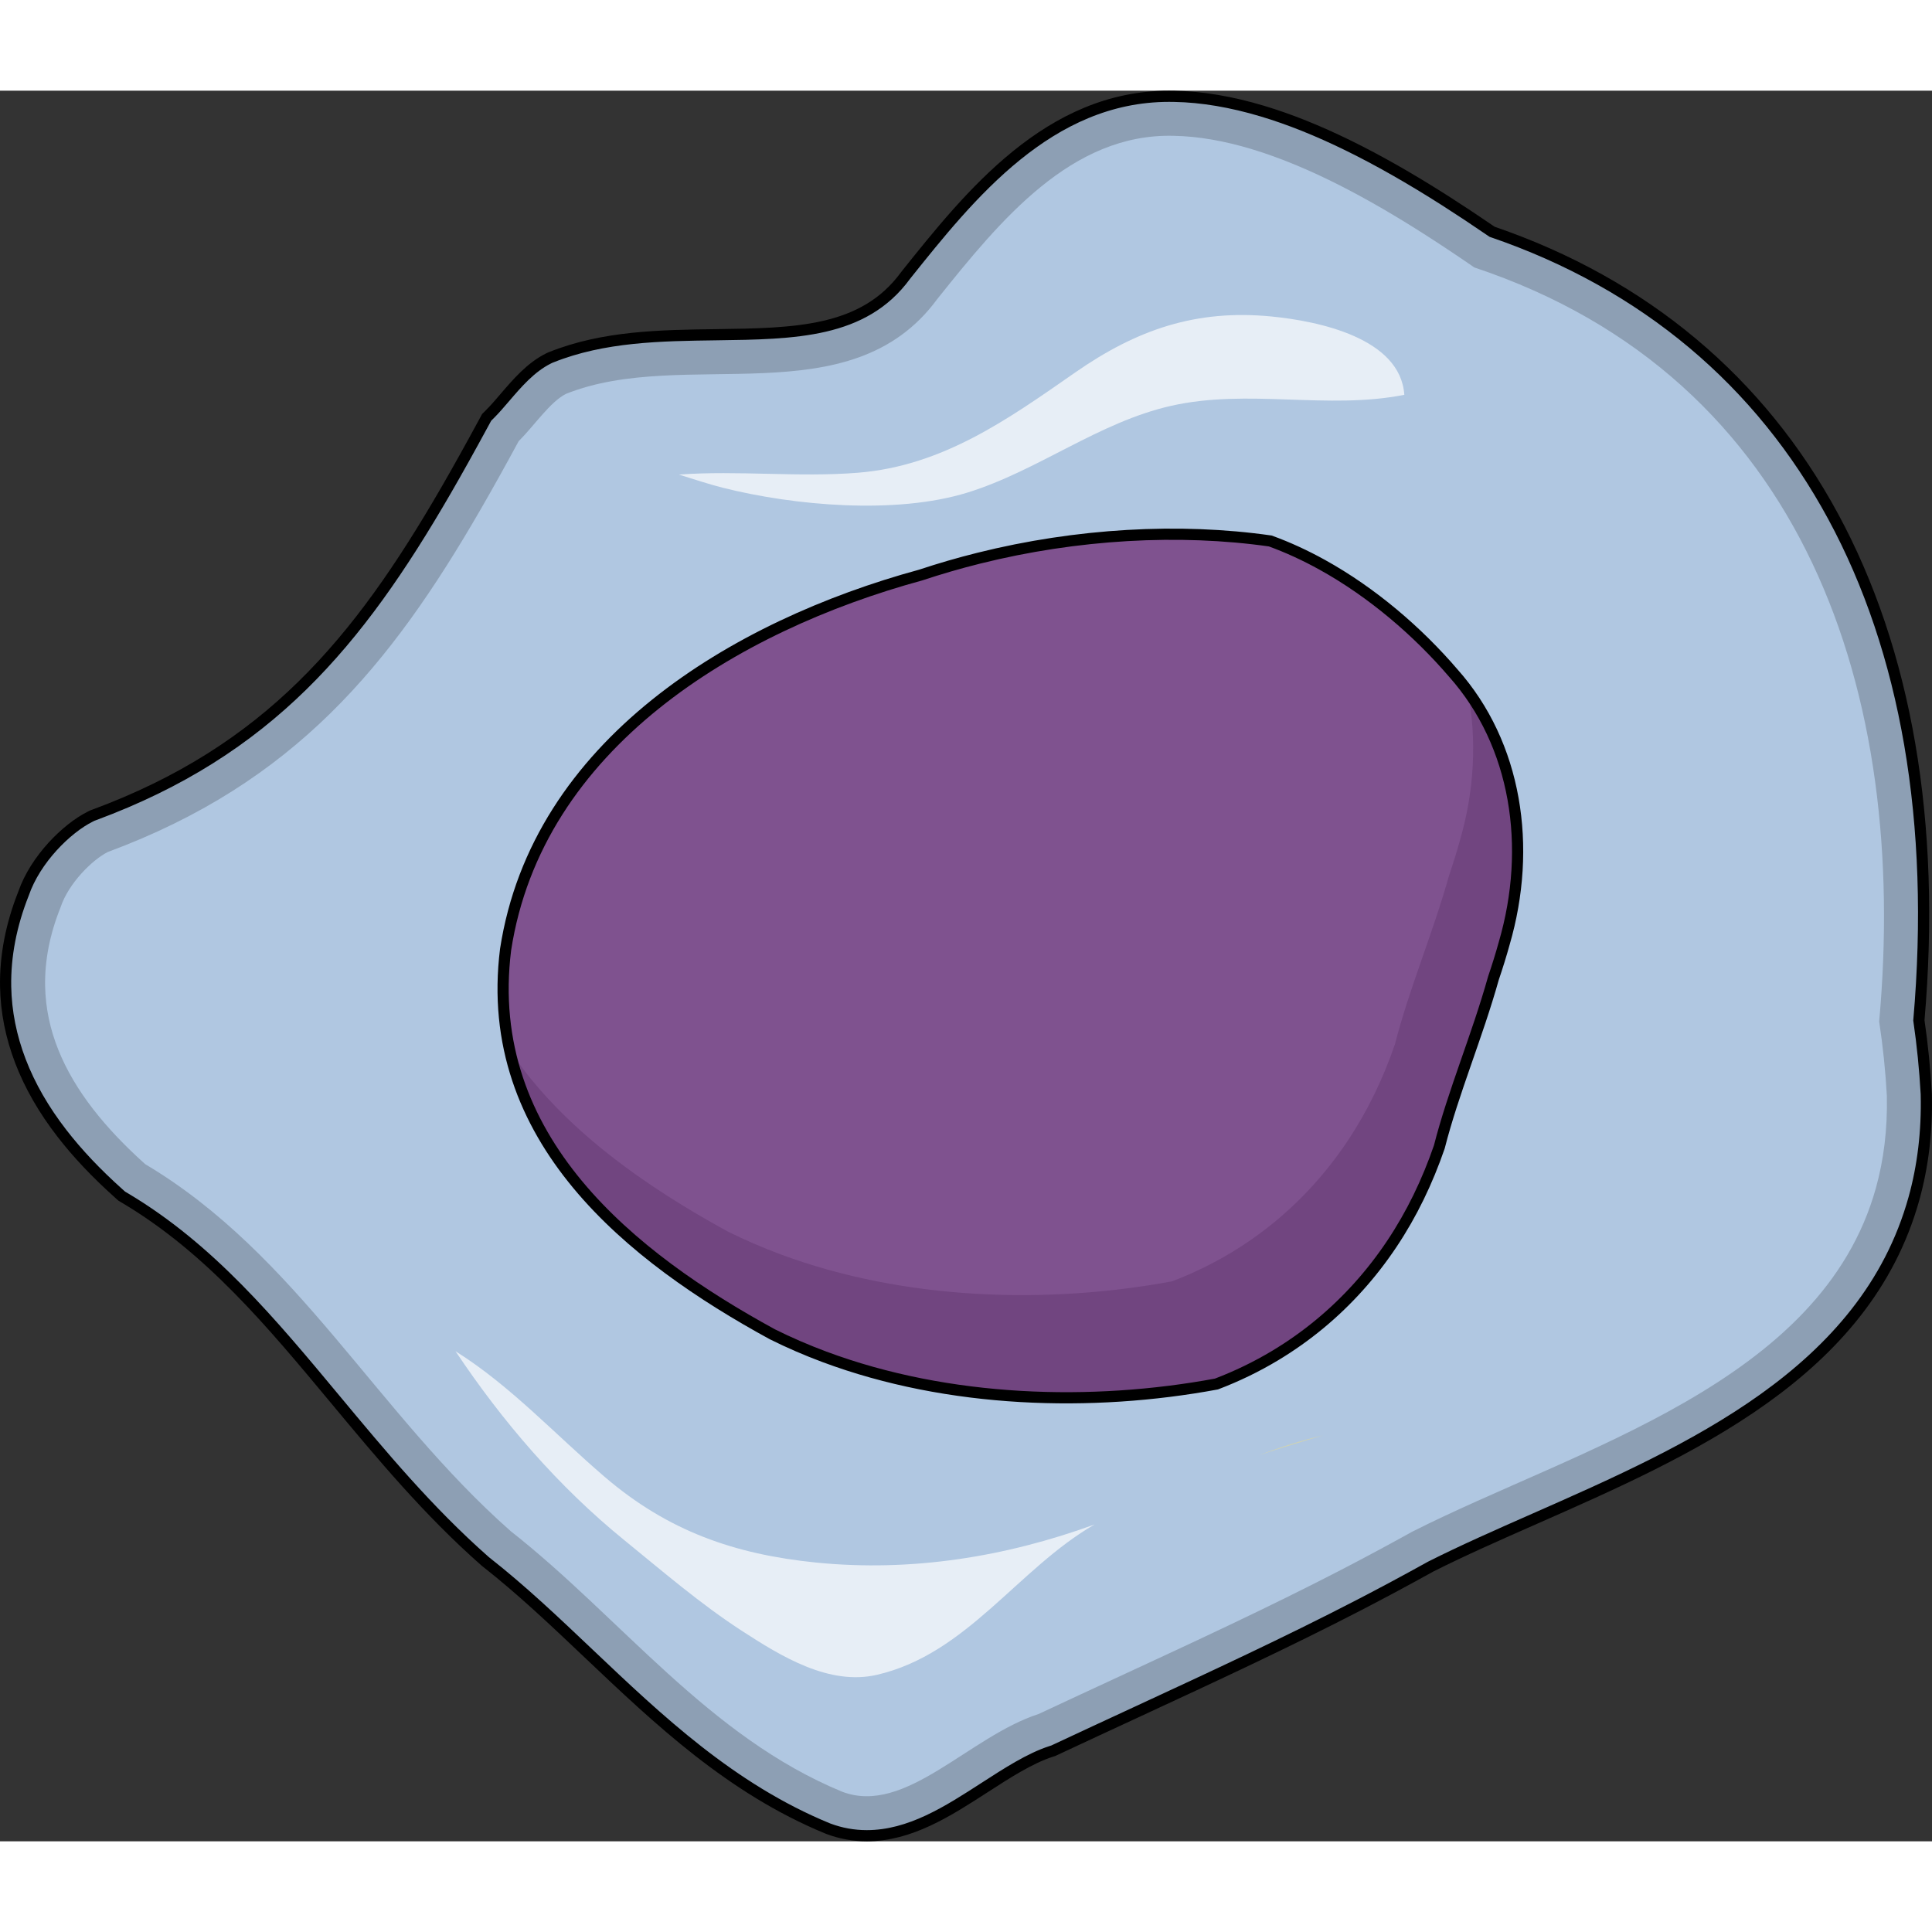
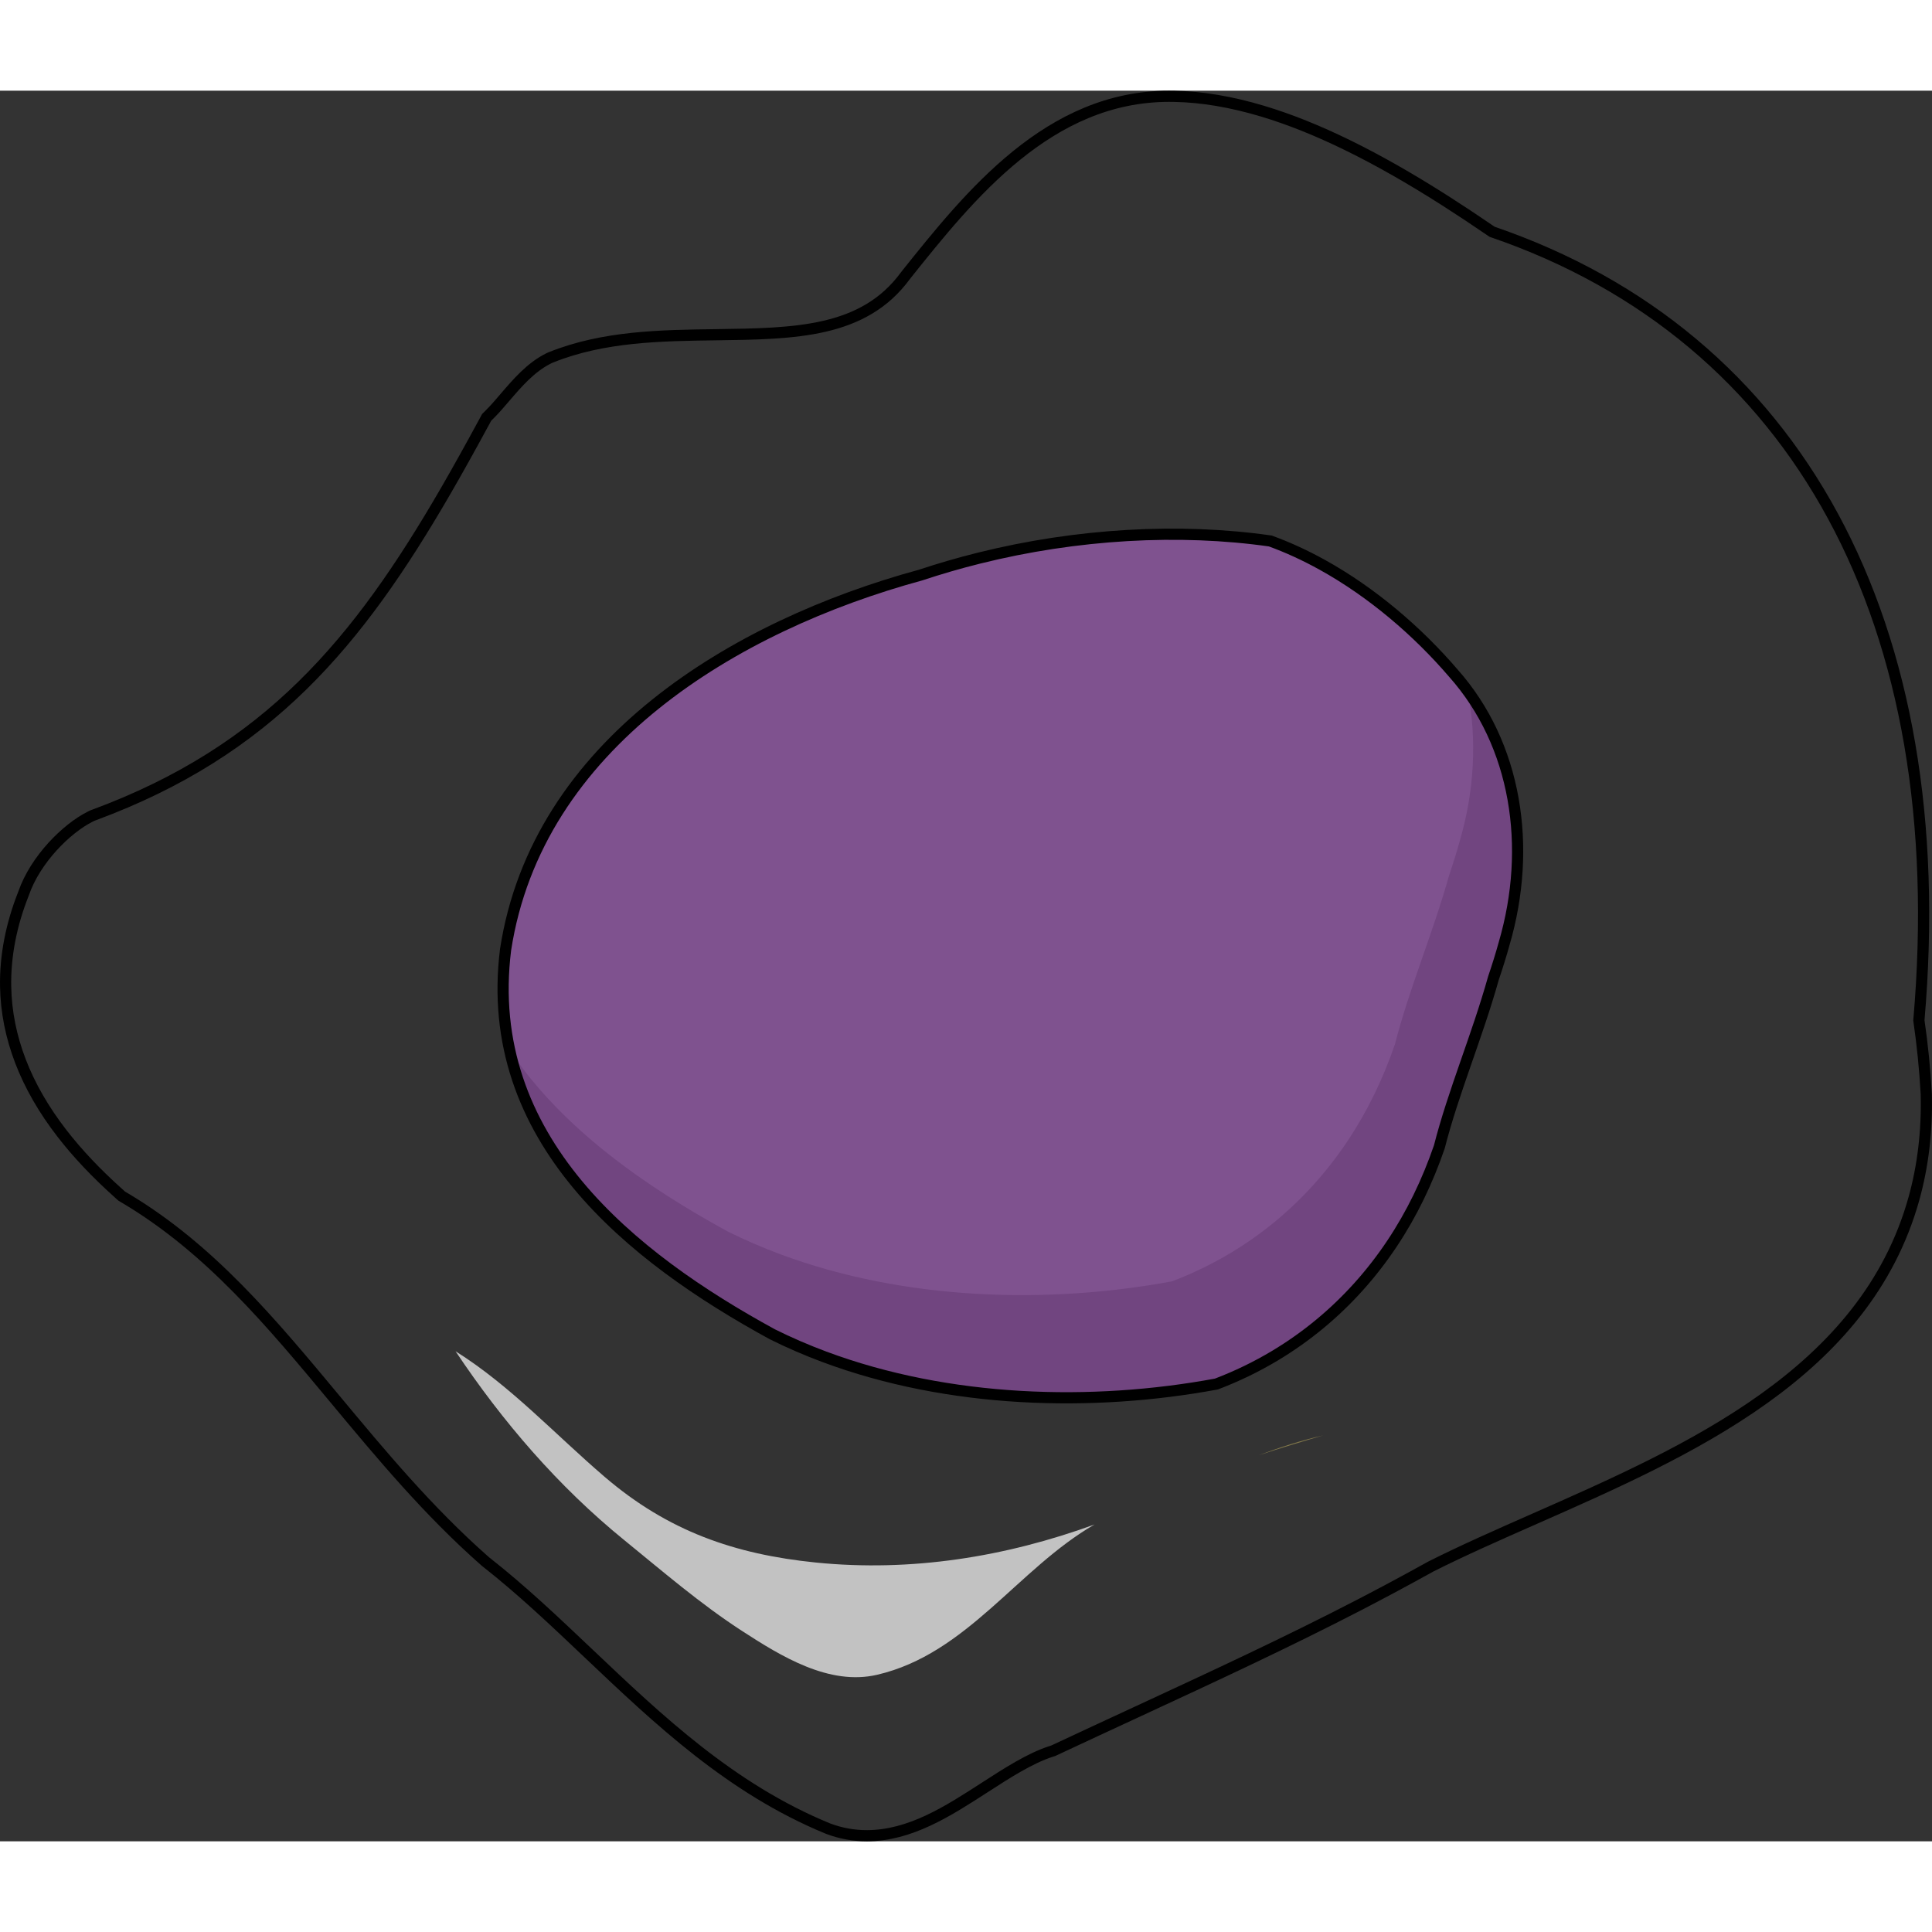
<svg xmlns="http://www.w3.org/2000/svg" version="1.1" id="Layer_1" width="800px" height="800px" viewBox="0 0 172.767 156.548" enable-background="new 0 0 172.767 156.548" xml:space="preserve">
  <rect x="0" y="0" width="172.767" height="156.548" fill="#333333" stroke="none" />
  <g>
-     <path id="changecolor" fill="#B0C7E1" d="M77.509,156.048c-1.173,0-2.321-0.209-3.413-0.617l-0.104-0.041   c-8.614-3.547-15.081-9.682-21.334-15.615c-3.086-2.928-6.001-5.693-9.168-8.182l-0.08-0.063l-0.075-0.066   c-5.071-4.473-9.258-9.51-13.308-14.377c-5.796-6.969-11.271-13.551-18.845-18.059l-0.294-0.174l-0.255-0.229   c-2.021-1.809-3.686-3.568-5.09-5.381c-3.261-4.211-4.957-8.626-5.039-13.128c-0.049-2.723,0.49-5.521,1.601-8.32   c1.058-3.061,3.848-5.822,5.967-6.881l0.172-0.086l0.181-0.067c15.547-5.757,23.566-15.376,31.465-29.028   c1.022-1.767,2.128-3.751,3.383-6.068l0.245-0.452l0.364-0.365c0.375-0.375,0.791-0.859,1.229-1.371   c1.154-1.346,2.347-2.738,3.926-3.527l0.132-0.065l0.136-0.055c4.683-1.873,9.788-1.941,14.724-2.008   c7.081-0.095,13.195-0.177,16.936-5.278l0.09-0.117C86.73,9.331,93.796,0.5,104.544,0.5c0.164,0,0.329,0.002,0.495,0.006   c2.417,0.042,5.072,0.488,7.863,1.326c4.801,1.439,10.141,4.058,16.329,8.002c1.309,0.836,2.688,1.749,4.202,2.785   c27.354,9.359,41.241,35.013,38.161,70.514c0.317,2.183,0.538,4.383,0.658,6.549l0.004,0.114c0.075,3.257-0.297,6.378-1.104,9.275   c-4.342,15.6-20.068,22.529-33.942,28.643c-3.301,1.455-6.419,2.83-9.266,4.264c-2.137,1.186-4.296,2.344-6.419,3.443   c-6.452,3.34-13.183,6.457-19.691,9.473l-0.227,0.105c-2.411,1.117-4.818,2.23-7.216,3.355l-0.201,0.094l-0.212,0.068   c-1.885,0.609-3.939,1.938-5.926,3.221C84.773,153.857,81.382,156.048,77.509,156.048z" />
    <path fill="none" stroke="#000000" stroke-miterlimit="10" d="M77.509,156.048c-1.173,0-2.321-0.209-3.413-0.617l-0.104-0.041   c-8.614-3.547-15.081-9.682-21.334-15.615c-3.086-2.928-6.001-5.693-9.168-8.182l-0.08-0.063l-0.075-0.066   c-5.071-4.473-9.258-9.51-13.308-14.377c-5.796-6.969-11.271-13.551-18.845-18.059l-0.294-0.174l-0.255-0.229   c-2.021-1.809-3.686-3.568-5.09-5.381c-3.261-4.211-4.957-8.626-5.039-13.128c-0.049-2.723,0.49-5.521,1.601-8.32   c1.058-3.061,3.848-5.822,5.967-6.881l0.172-0.086l0.181-0.067c15.547-5.757,23.566-15.376,31.465-29.028   c1.022-1.767,2.128-3.751,3.383-6.068l0.245-0.452l0.364-0.365c0.375-0.375,0.791-0.859,1.229-1.371   c1.154-1.346,2.347-2.738,3.926-3.527l0.132-0.065l0.136-0.055c4.683-1.873,9.788-1.941,14.724-2.008   c7.081-0.095,13.195-0.177,16.936-5.278l0.09-0.117C86.73,9.331,93.796,0.5,104.544,0.5c0.164,0,0.329,0.002,0.495,0.006   c2.417,0.042,5.072,0.488,7.863,1.326c4.801,1.439,10.141,4.058,16.329,8.002c1.309,0.836,2.688,1.749,4.202,2.785   c27.354,9.359,41.241,35.013,38.161,70.514c0.317,2.183,0.538,4.383,0.658,6.549l0.004,0.114c0.075,3.257-0.297,6.378-1.104,9.275   c-4.342,15.6-20.068,22.529-33.942,28.643c-3.301,1.455-6.419,2.83-9.266,4.264c-2.137,1.186-4.296,2.344-6.419,3.443   c-6.452,3.34-13.183,6.457-19.691,9.473l-0.227,0.105c-2.411,1.117-4.818,2.23-7.216,3.355l-0.201,0.094l-0.212,0.068   c-1.885,0.609-3.939,1.938-5.926,3.221C84.773,153.857,81.382,156.048,77.509,156.048z" />
-     <path opacity="0.2" d="M172.253,89.683c-0.12-2.166-0.341-4.366-0.658-6.549c3.08-35.501-10.808-61.155-38.161-70.514   c-1.515-1.037-2.894-1.949-4.202-2.785c-6.188-3.945-11.528-6.563-16.329-8.003c-2.791-0.838-5.446-1.284-7.863-1.326   c-0.166-0.004-0.331-0.006-0.495-0.006c-10.748,0-17.813,8.831-23.49,15.927l-0.09,0.117c-3.741,5.101-9.856,5.183-16.936,5.278   c-4.937,0.067-10.041,0.135-14.724,2.008l-0.136,0.055l-0.132,0.065c-1.579,0.789-2.771,2.182-3.926,3.527   c-0.439,0.512-0.854,0.997-1.229,1.371l-0.364,0.365l-0.245,0.452c-1.254,2.317-2.36,4.302-3.383,6.068   c-7.9,13.652-15.919,23.271-31.465,29.028L8.243,64.83l-0.172,0.086c-2.119,1.06-4.91,3.82-5.967,6.881   c-1.111,2.799-1.649,5.598-1.601,8.32c0.082,4.502,1.778,8.917,5.039,13.128c1.404,1.813,3.069,3.572,5.09,5.381l0.255,0.229   l0.294,0.174c7.574,4.508,13.049,11.09,18.845,18.059c4.05,4.867,8.237,9.904,13.308,14.377l0.075,0.066l0.08,0.063   c3.166,2.488,6.082,5.254,9.168,8.182c6.253,5.934,12.72,12.068,21.334,15.615l0.104,0.041c1.092,0.408,2.24,0.617,3.413,0.617   c3.873,0,7.265-2.191,10.545-4.311c1.986-1.283,4.041-2.611,5.926-3.221l0.212-0.068l0.201-0.094   c2.397-1.125,4.805-2.238,7.216-3.356l0.227-0.105c6.509-3.016,13.239-6.133,19.692-9.473c2.123-1.1,4.282-2.258,6.419-3.443   c2.847-1.434,5.965-2.809,9.266-4.264c13.874-6.113,29.601-13.043,33.942-28.643c0.807-2.897,1.179-6.018,1.104-9.275   L172.253,89.683z M167.751,98.124c-4.866,17.482-26.716,23.281-41.459,30.734c-2.11,1.17-4.237,2.314-6.389,3.428   c-6.456,3.34-13.138,6.432-19.78,9.508c-2.415,1.119-4.827,2.236-7.229,3.363c-6.257,2.021-11.907,9.086-17.558,6.967   c-12.007-4.945-19.776-15.539-29.665-23.309c-12.007-10.596-19.07-24.719-32.684-32.82c-1.771-1.586-3.34-3.219-4.653-4.912   c-2.625-3.391-4.227-7.027-4.3-11.03c-0.039-2.225,0.393-4.562,1.385-7.035c0.7-2.119,2.819-4.237,4.232-4.944   c16.686-6.18,25.261-16.686,33.295-30.572c1.148-1.984,2.285-4.036,3.432-6.155c1.413-1.413,2.826-3.531,4.239-4.238   c10.594-4.237,25.426,2.119,33.196-8.476c5.649-7.063,12.007-14.833,21.137-14.597c2.25,0.039,4.585,0.471,6.939,1.177   c5.298,1.589,10.694,4.569,15.445,7.598c1.583,1.01,3.095,2.025,4.508,2.997c29.664,9.888,38.848,38.14,36.2,67.429   c0.335,2.215,0.566,4.43,0.687,6.639C168.795,92.89,168.446,95.628,167.751,98.124z" />
-     <path opacity="0.7" fill="#FFFFFF" d="M113.691,20.192c-6.704-0.653-12.006,1.152-17.55,5.012   c-6.026,4.196-11.847,8.351-19.416,8.96c-5.319,0.429-10.734-0.224-16.017,0.165c1.347,0.416,2.668,0.858,3.921,1.175   c6.394,1.613,15.49,2.414,21.884,0.434c6.307-1.953,11.729-6.292,18.203-7.755c6.91-1.563,13.987,0.378,20.864-0.988   C125.233,22.122,117.901,20.602,113.691,20.192z" />
    <path opacity="0.4" fill="#FEE36F" d="M118.33,120.247c-1.938,0.441-3.862,1.059-5.76,1.775   C114.478,121.396,116.399,120.81,118.33,120.247z" />
    <path opacity="0.7" fill="#FFFFFF" d="M72.964,131.619c-7.295-0.736-13.236-2.824-18.864-7.637   c-4.44-3.797-8.437-8.166-13.364-11.258c4.205,6.303,9.201,12.105,15.072,16.877c3.446,2.801,6.833,5.73,10.567,8.148   c3.449,2.232,7.756,4.91,12.063,3.906c8.051-1.875,12.575-9.48,19.442-13.439C89.906,131.119,81.485,132.476,72.964,131.619z" />
    <path fill="#7F528F" d="M133.55,79.359c-1.463,5.219-3.582,10.162-4.84,15.094c-0.531,1.543-1.147,3.044-1.853,4.492   c-2.82,5.795-7.144,10.76-12.851,14.178c-1.63,0.977-3.374,1.826-5.229,2.533c-11.123,2.059-23.93,1.717-35.055-2.432   c-1.589-0.592-3.143-1.264-4.654-2.016c-12.557-6.854-25.976-17.449-23.857-34.4c2.826-18.364,20.482-28.958,37.11-33.492   c1.717-0.569,3.454-1.074,5.208-1.511c8.764-2.188,17.938-2.699,26.063-1.538c1.577,0.572,3.124,1.288,4.625,2.117   c4.499,2.487,8.571,5.996,11.749,9.704c5.65,6.357,7.063,15.539,4.545,24.164C134.23,77.272,133.908,78.306,133.55,79.359z" />
    <path fill="#714580" d="M131.238,53.68c0.851,4.3,0.612,8.919-0.694,13.391c-0.281,1.02-0.604,2.053-0.962,3.106   c-1.464,5.219-3.583,10.164-4.84,15.092c-0.531,1.546-1.147,3.047-1.854,4.494c-2.82,5.792-7.143,10.761-12.85,14.177   c-1.631,0.977-3.374,1.826-5.229,2.533c-11.124,2.061-23.931,1.717-35.055-2.432c-1.589-0.594-3.144-1.264-4.655-2.014   c-7.289-3.98-14.863-9.224-19.525-16.235c2.585,11.853,13.321,19.862,23.494,25.415c1.511,0.752,3.066,1.424,4.654,2.016   c11.125,4.148,23.932,4.49,35.055,2.432c1.855-0.707,3.599-1.557,5.229-2.533c5.707-3.418,10.03-8.383,12.851-14.178   c0.705-1.448,1.321-2.949,1.853-4.492c1.258-4.932,3.377-9.874,4.84-15.094c0.358-1.053,0.681-2.087,0.963-3.107   C136.828,68.32,135.81,59.924,131.238,53.68z" />
    <path fill="none" stroke="#000000" stroke-miterlimit="10" d="M133.55,79.359c-1.463,5.219-3.582,10.162-4.84,15.094   c-0.531,1.543-1.147,3.044-1.853,4.492c-2.82,5.795-7.144,10.76-12.851,14.178c-1.63,0.977-3.374,1.826-5.229,2.533   c-11.123,2.059-23.93,1.717-35.055-2.432c-1.589-0.592-3.143-1.264-4.654-2.016c-12.557-6.854-25.976-17.449-23.857-34.4   c2.826-18.364,20.482-28.958,37.11-33.492c1.717-0.569,3.454-1.074,5.208-1.511c8.764-2.188,17.938-2.699,26.063-1.538   c1.577,0.572,3.124,1.288,4.625,2.117c4.499,2.487,8.571,5.996,11.749,9.704c5.65,6.357,7.063,15.539,4.545,24.164   C134.23,77.272,133.908,78.306,133.55,79.359z" />
  </g>
</svg>